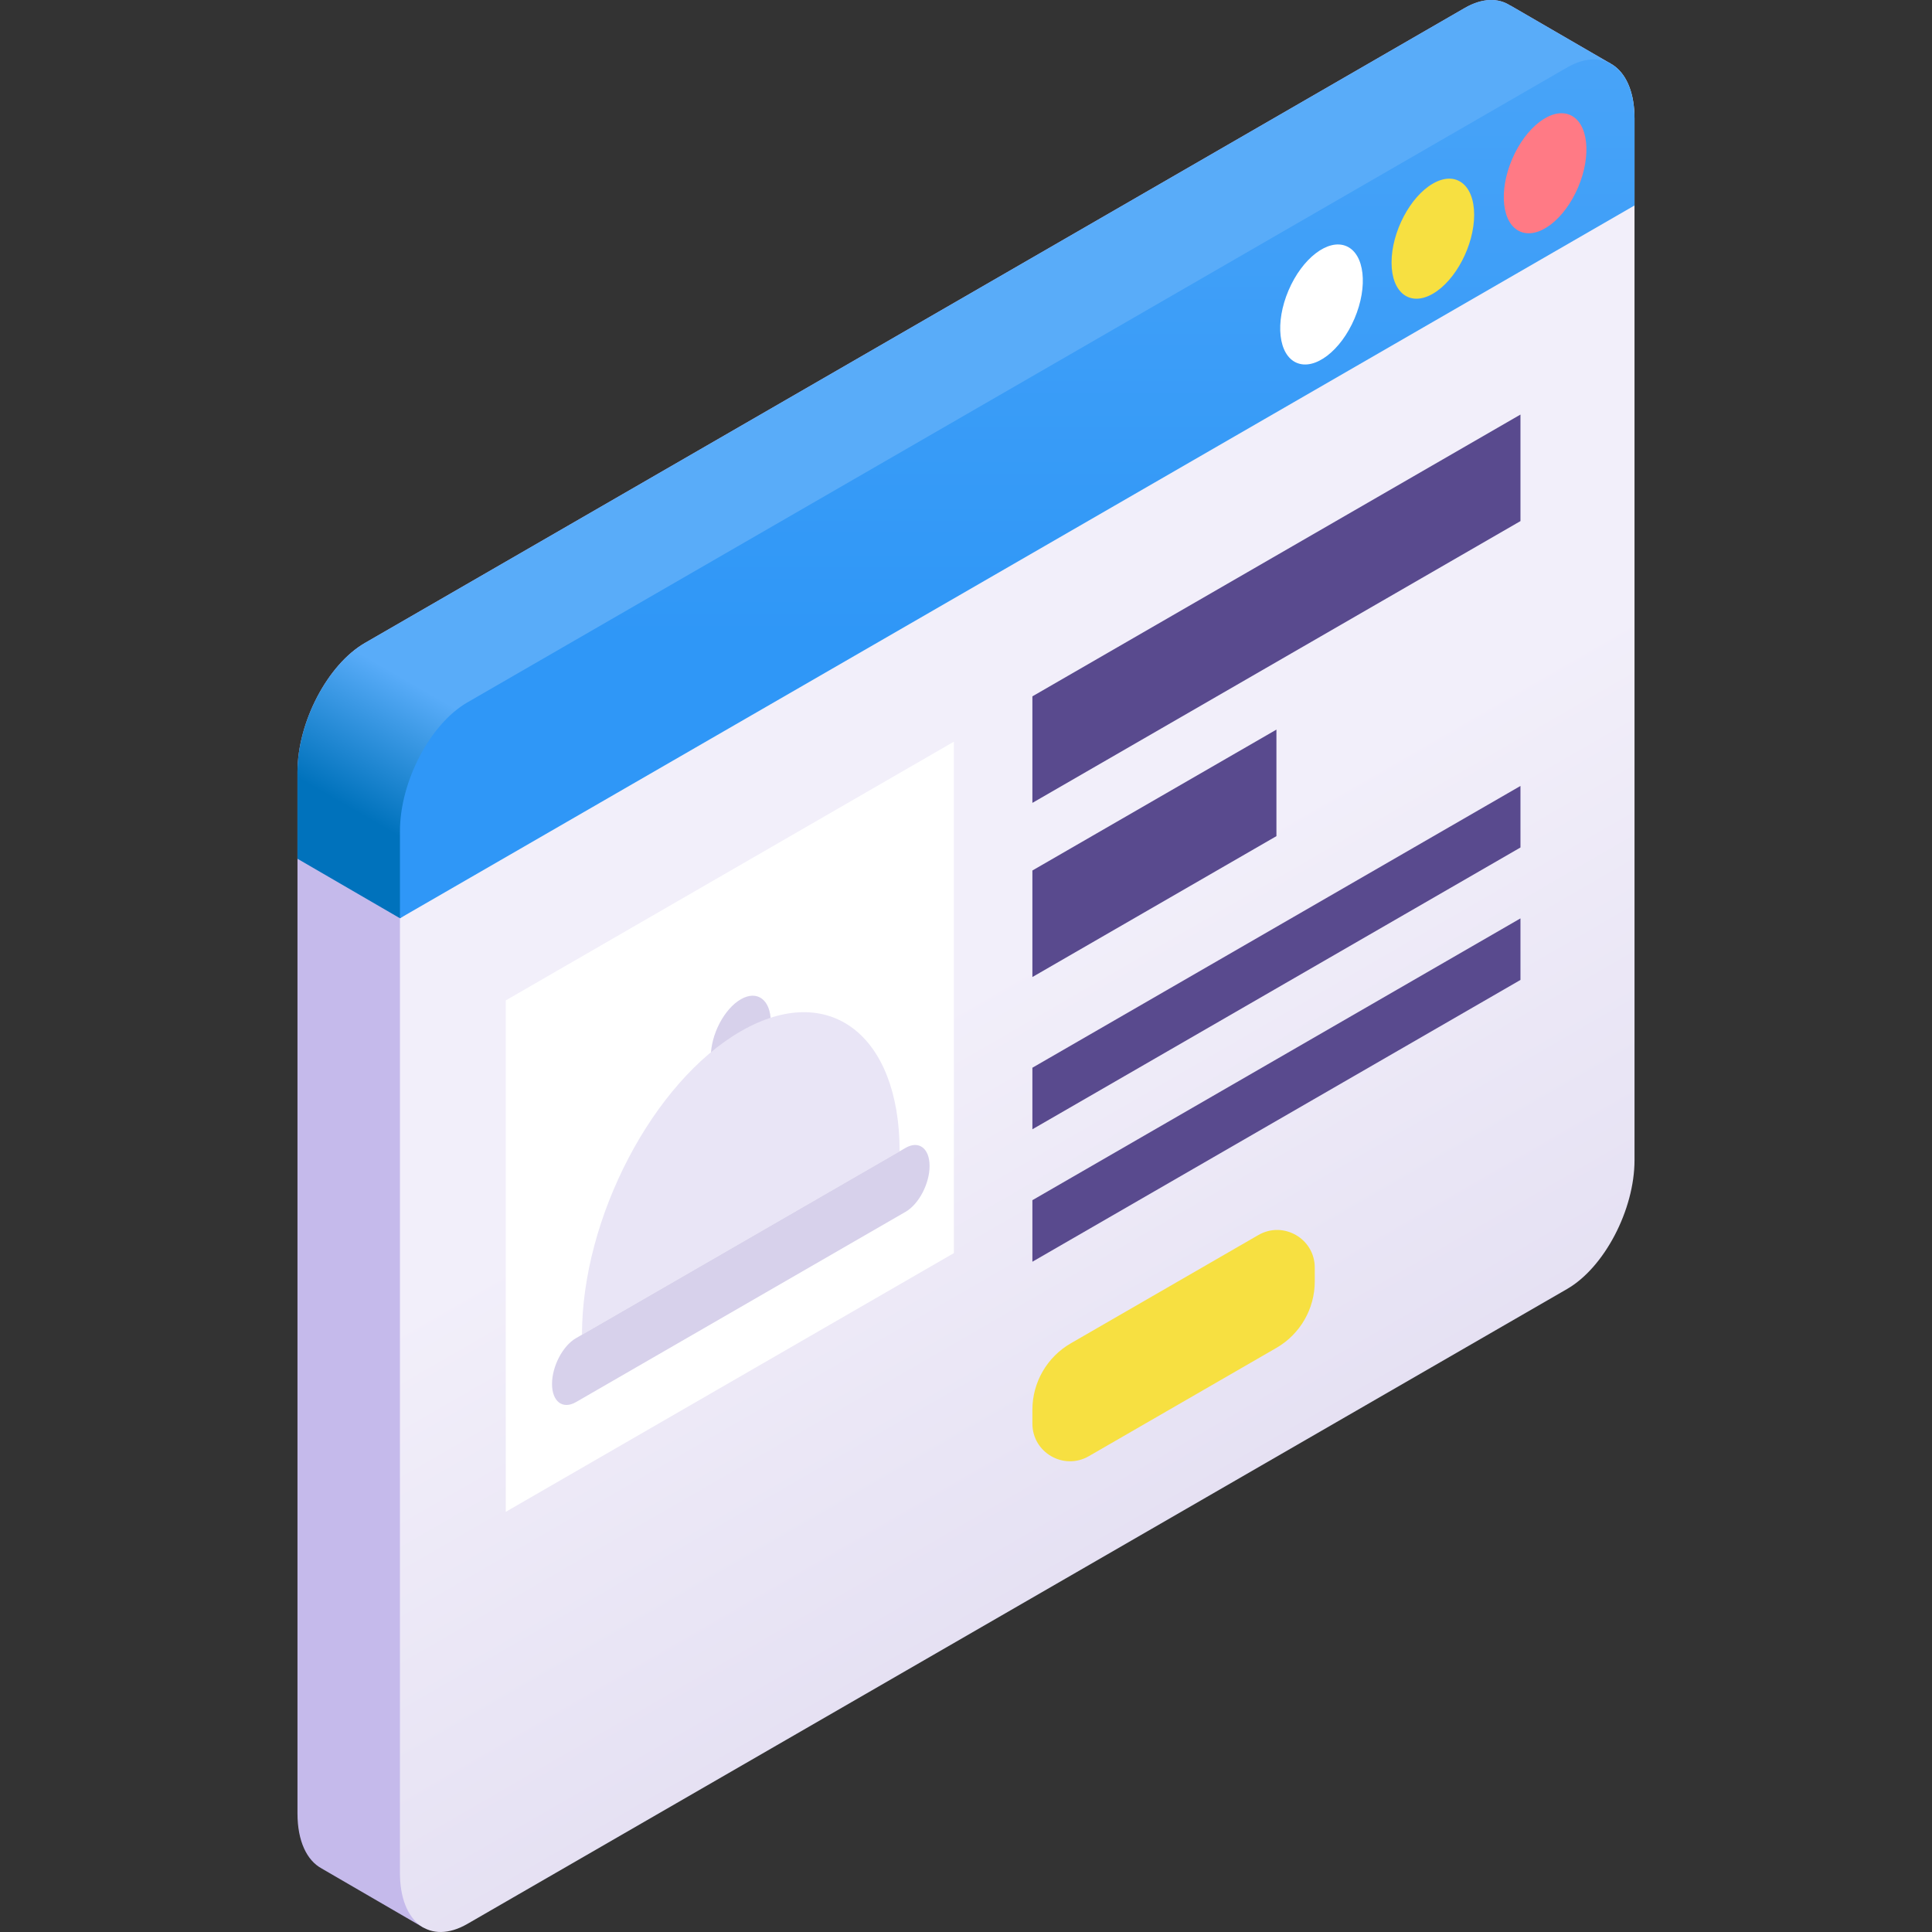
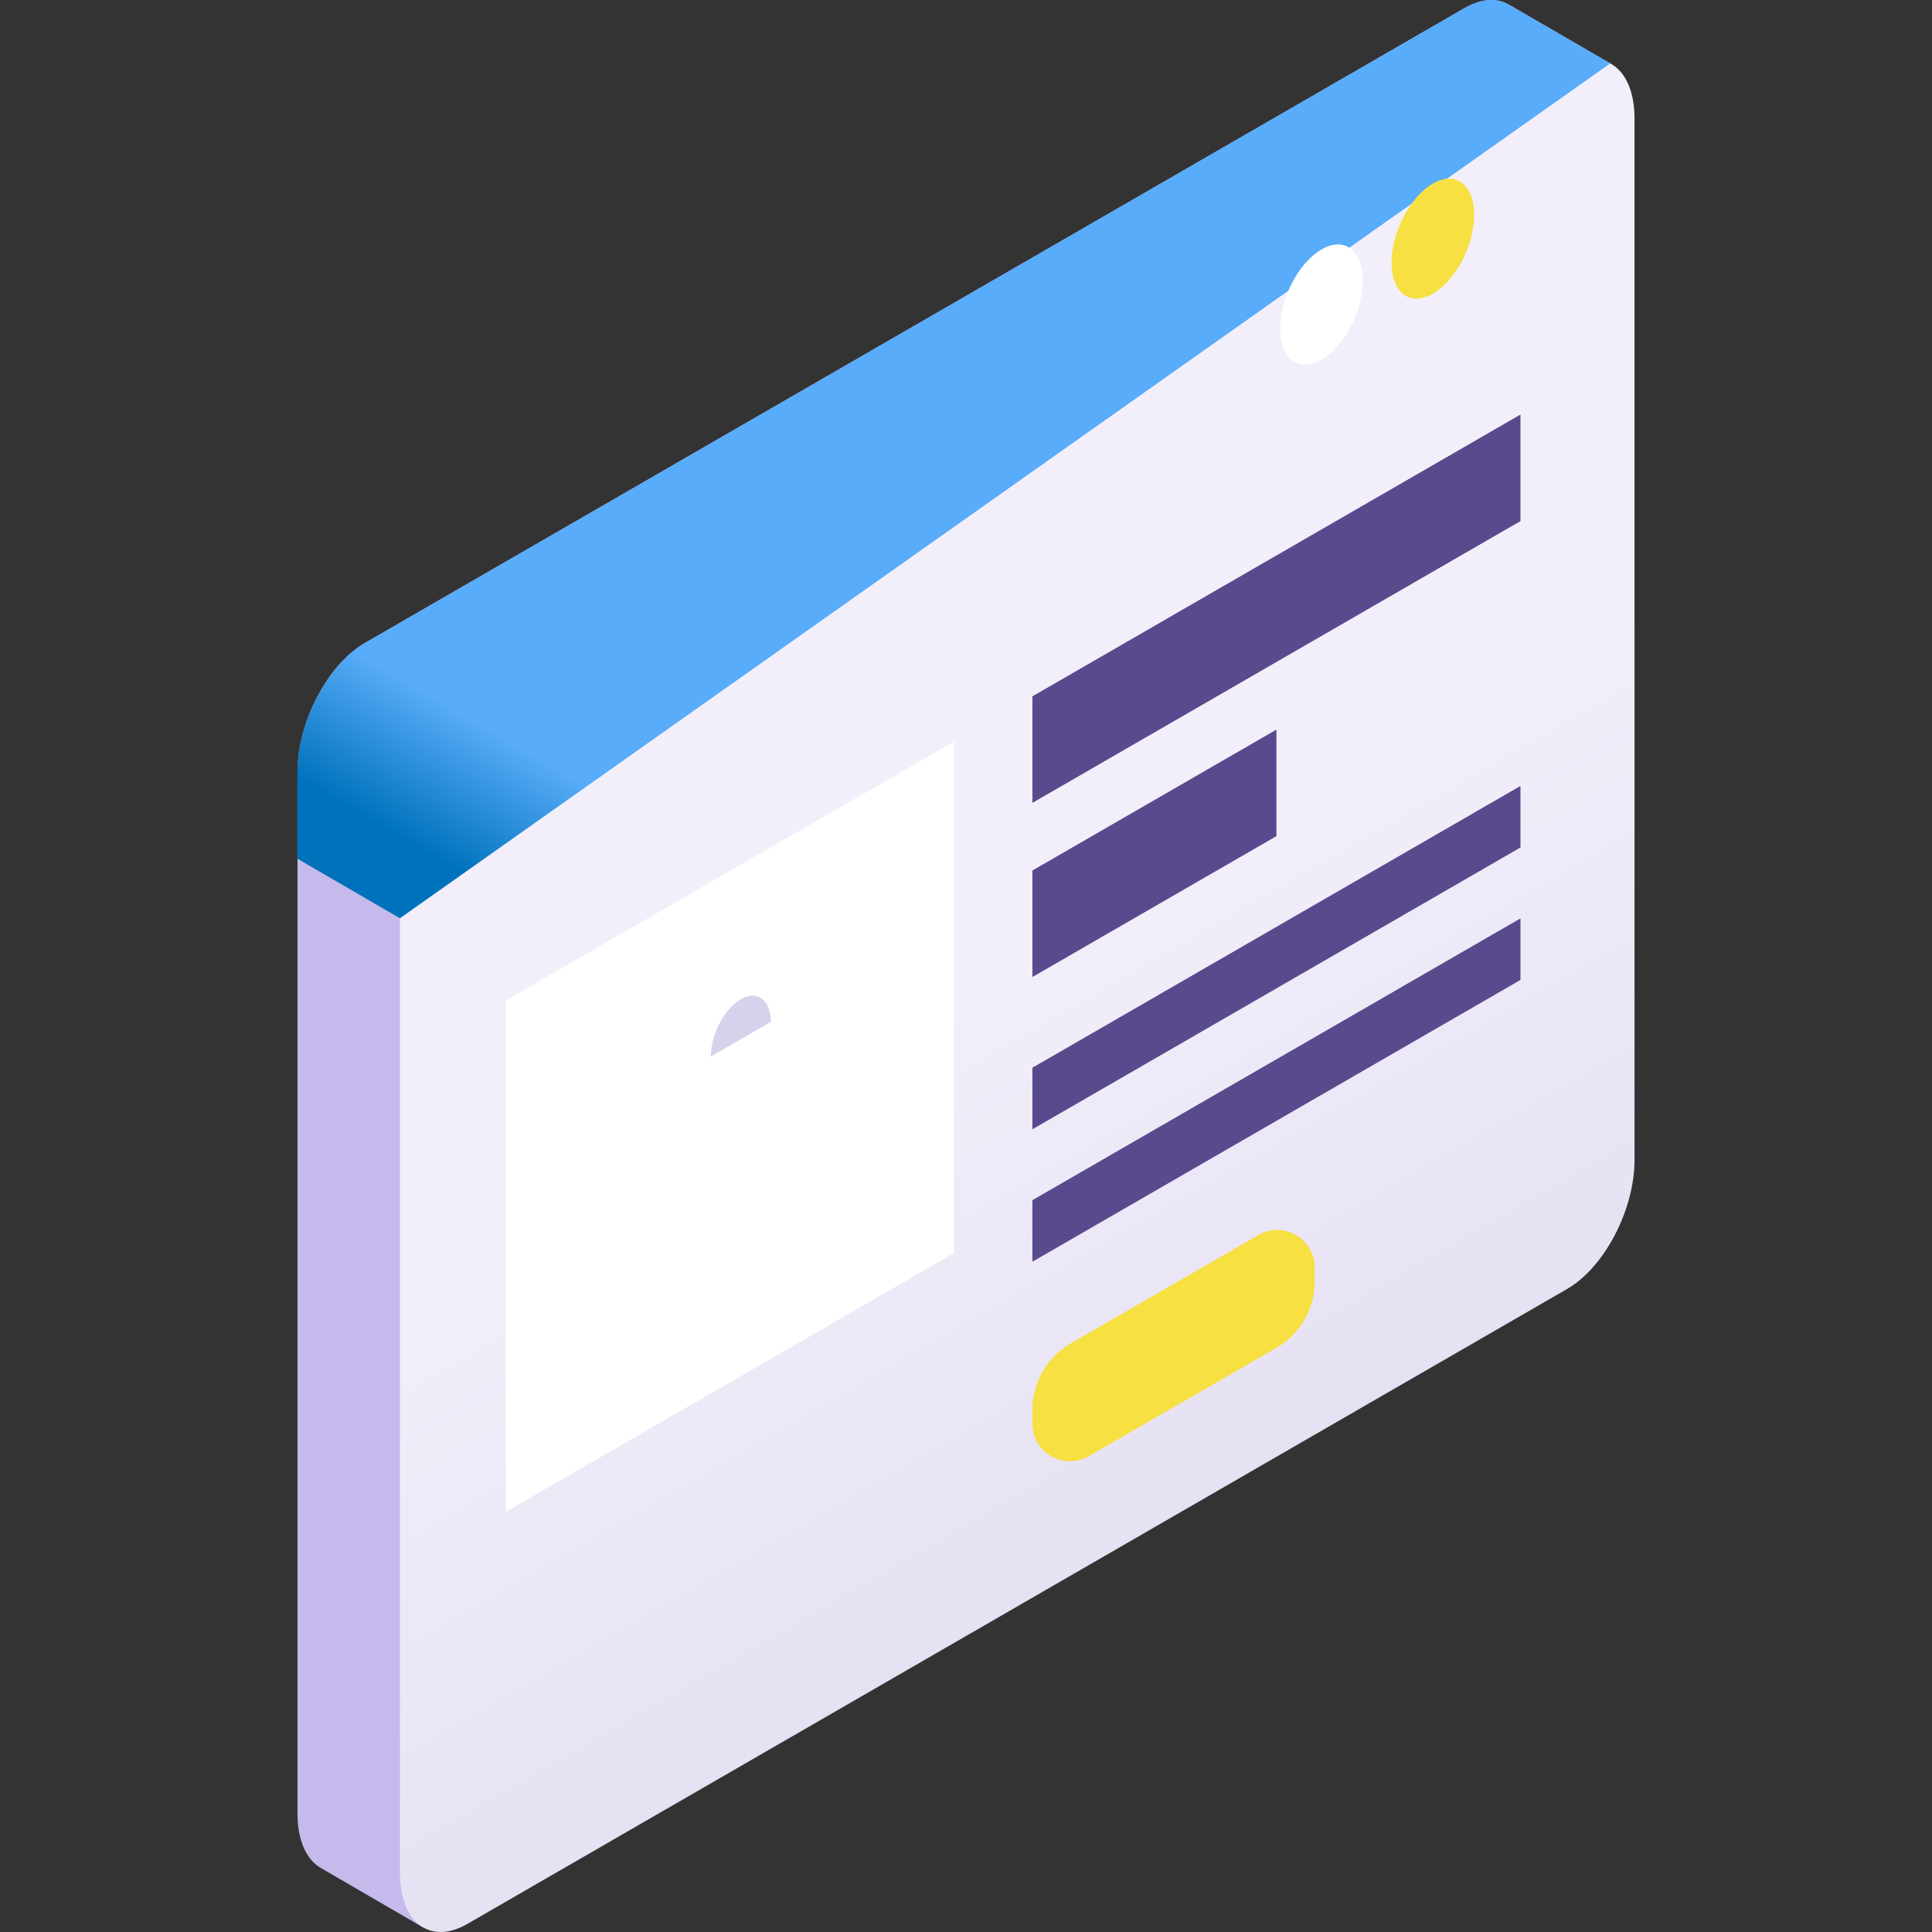
<svg xmlns="http://www.w3.org/2000/svg" id="Capa_1" enable-background="new 0 0 512 512" height="512" viewBox="0 0 512 512" width="512">
  <rect x="0" y="0" width="512" height="512" fill="#333333" stroke="none" />
  <linearGradient id="SVGID_1_" gradientTransform="matrix(.866 -.5 0 1.155 -223.351 -180.306)" gradientUnits="userSpaceOnUse" x1="569.2" x2="569.2" y1="942.375" y2="622.479">
    <stop offset="0" stop-color="#d7d1eb" />
    <stop offset="1" stop-color="#f2effa" />
  </linearGradient>
  <linearGradient id="SVGID_2_" gradientUnits="userSpaceOnUse" x1="165.604" x2="184.068" y1="256.227" y2="224.246">
    <stop offset="0" stop-color="#0072bc" />
    <stop offset="1" stop-color="#59acf9" />
  </linearGradient>
  <linearGradient id="SVGID_3_" gradientUnits="userSpaceOnUse" x1="269.576" x2="269.576" y1="168.901" y2="-90.816">
    <stop offset="0" stop-color="#2f97f7" />
    <stop offset="1" stop-color="#59acf9" />
  </linearGradient>
  <g>
    <path d="m426.735 16.801-26.483-15.357-.019.023c-3.183-2.073-7.421-2.034-12.09.662l-291.439 168.262c-9.868 5.697-17.868 20.982-17.868 34.139v276.063c0 7.327 2.485 12.44 6.388 14.557l-.003.005 27.096 15.732z" fill="#c5baeb" />
    <path d="m415.296 17.884-291.439 168.262c-9.868 5.697-17.868 20.982-17.868 34.139v276.063c0 13.157 8 19.205 17.868 13.508l291.439-168.262c9.868-5.697 17.867-20.982 17.867-34.139v-276.064c0-13.157-7.999-19.204-17.867-13.507z" fill="url(#SVGID_1_)" />
    <path d="m252.786 196.554-118.753 68.562v135.535l118.753-68.562z" fill="#fff" />
    <path d="m400.233 1.467c-3.183-2.073-7.421-2.034-12.09.661l-291.439 168.263c-9.868 5.697-17.867 20.982-17.867 34.139v23.051l27.152 15.764 320.746-226.544-26.483-15.357z" fill="url(#SVGID_2_)" />
-     <path d="m415.296 17.884-291.439 168.262c-9.868 5.697-17.868 20.982-17.868 34.139v23.061l327.174-188.894v-23.061c0-13.157-7.999-19.204-17.867-13.507z" fill="url(#SVGID_3_)" />
-     <ellipse cx="409.294" cy="45.831" fill="#ff7a85" rx="16.802" ry="9.506" transform="matrix(.392 -.92 .92 .392 206.862 404.5)" />
    <path d="m390.666 56.935c0-8.059-4.9-11.764-10.945-8.274-6.044 3.49-10.945 12.852-10.945 20.912s4.9 11.764 10.945 8.274 10.945-12.853 10.945-20.912z" fill="#f7e041" />
    <ellipse cx="350.073" cy="80.599" fill="#fff" rx="16.802" ry="9.506" transform="matrix(.392 -.92 .92 .392 138.837 371.163)" />
    <g fill="#594a8e">
      <path d="m273.595 184.539 129.343-74.676v28.232l-129.343 74.676z" />
      <path d="m273.595 282.96 129.343-74.676v16.311l-129.343 74.676z" />
      <path d="m273.595 318.06 129.343-74.677v16.311l-129.343 74.677z" />
      <path d="m273.595 230.691 64.672-37.338v28.231l-64.672 37.338z" />
    </g>
    <path d="m283.764 356.002 49.71-28.7c6.645-3.836 14.95.959 14.95 8.631v3.66c0 7.266-3.876 13.98-10.169 17.613l-49.71 28.7c-6.645 3.836-14.95-.959-14.95-8.632v-3.66c0-7.265 3.877-13.979 10.169-17.612z" fill="#f7e041" />
    <g>
      <path d="m196.32 264.823c-4.386 2.532-7.941 9.325-7.941 15.173l15.882-9.17c.001-5.847-3.555-8.535-7.941-6.003z" fill="#d7d1eb" />
-       <path d="m196.32 273.293c-23.245 13.42-42.088 49.424-42.088 80.417l84.176-48.599c0-30.993-18.843-45.238-42.088-31.818z" fill="#e9e5f6" />
-       <path d="m239.997 321.135-87.352 50.433c-3.509 2.026-6.353-.125-6.353-4.803 0-4.678 2.844-10.113 6.353-12.138l87.352-50.433c3.509-2.026 6.353.124 6.353 4.803-.001 4.678-2.845 10.113-6.353 12.138z" fill="#d7d1eb" />
    </g>
  </g>
</svg>